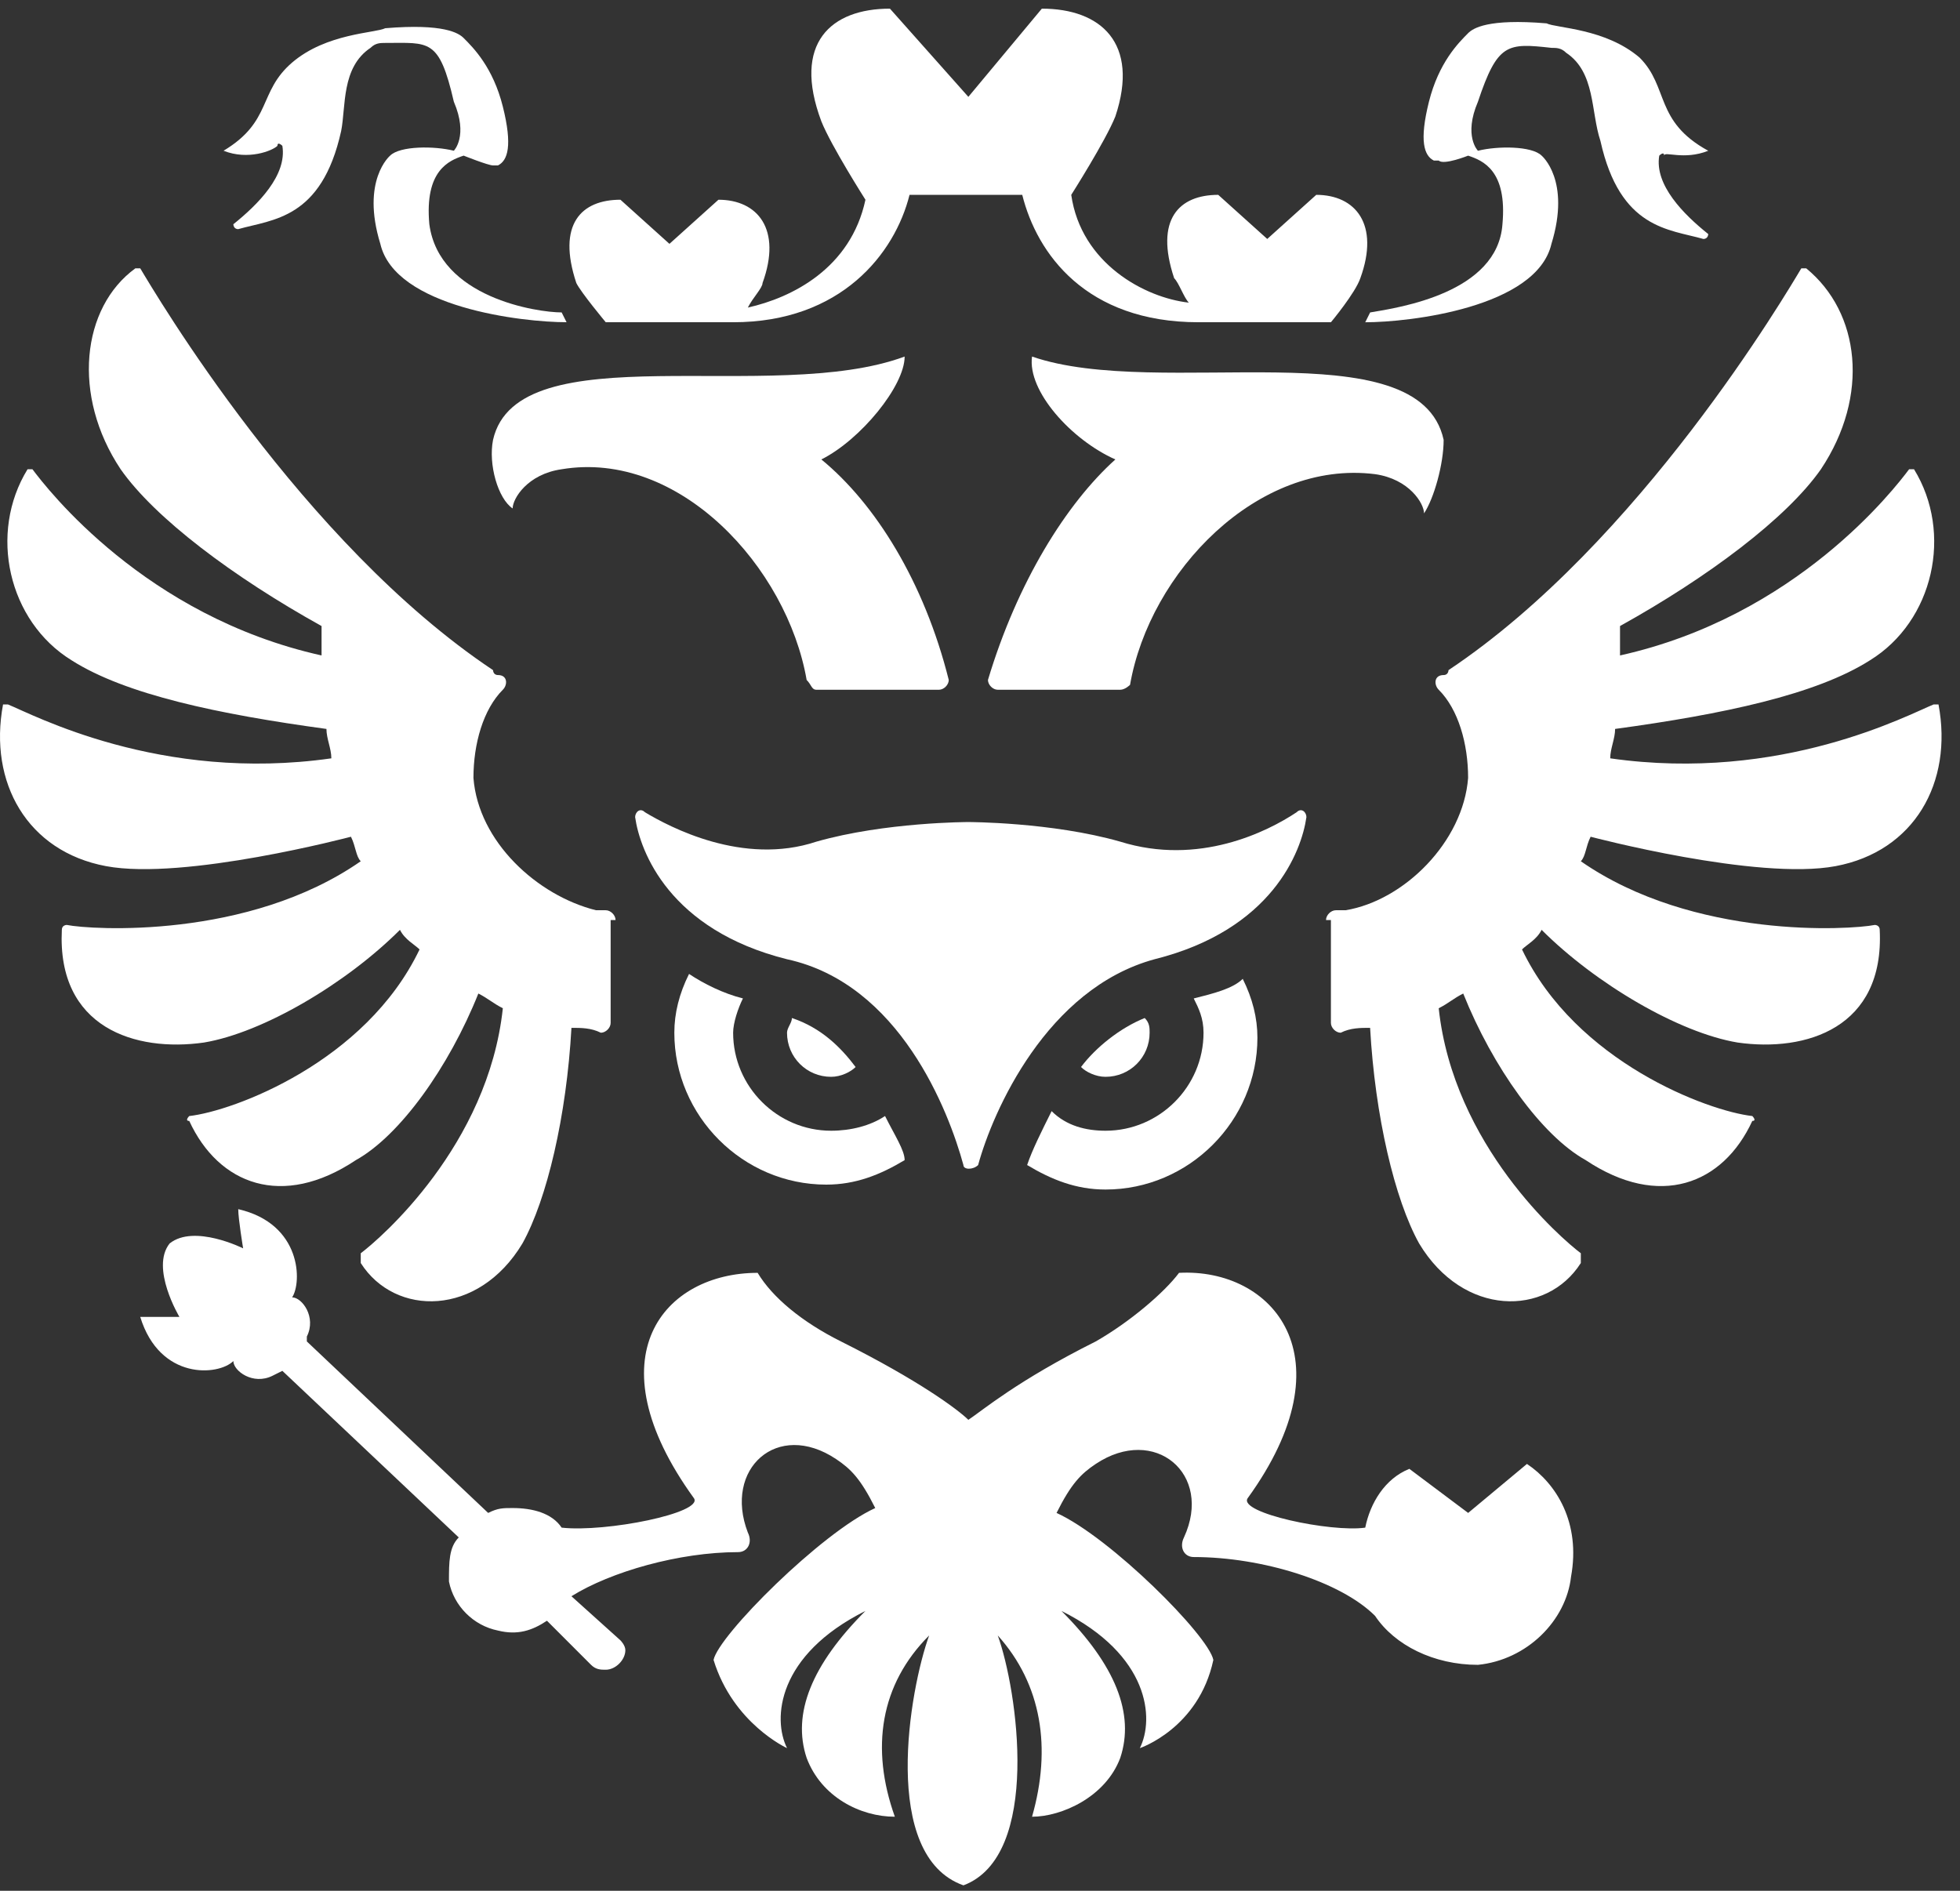
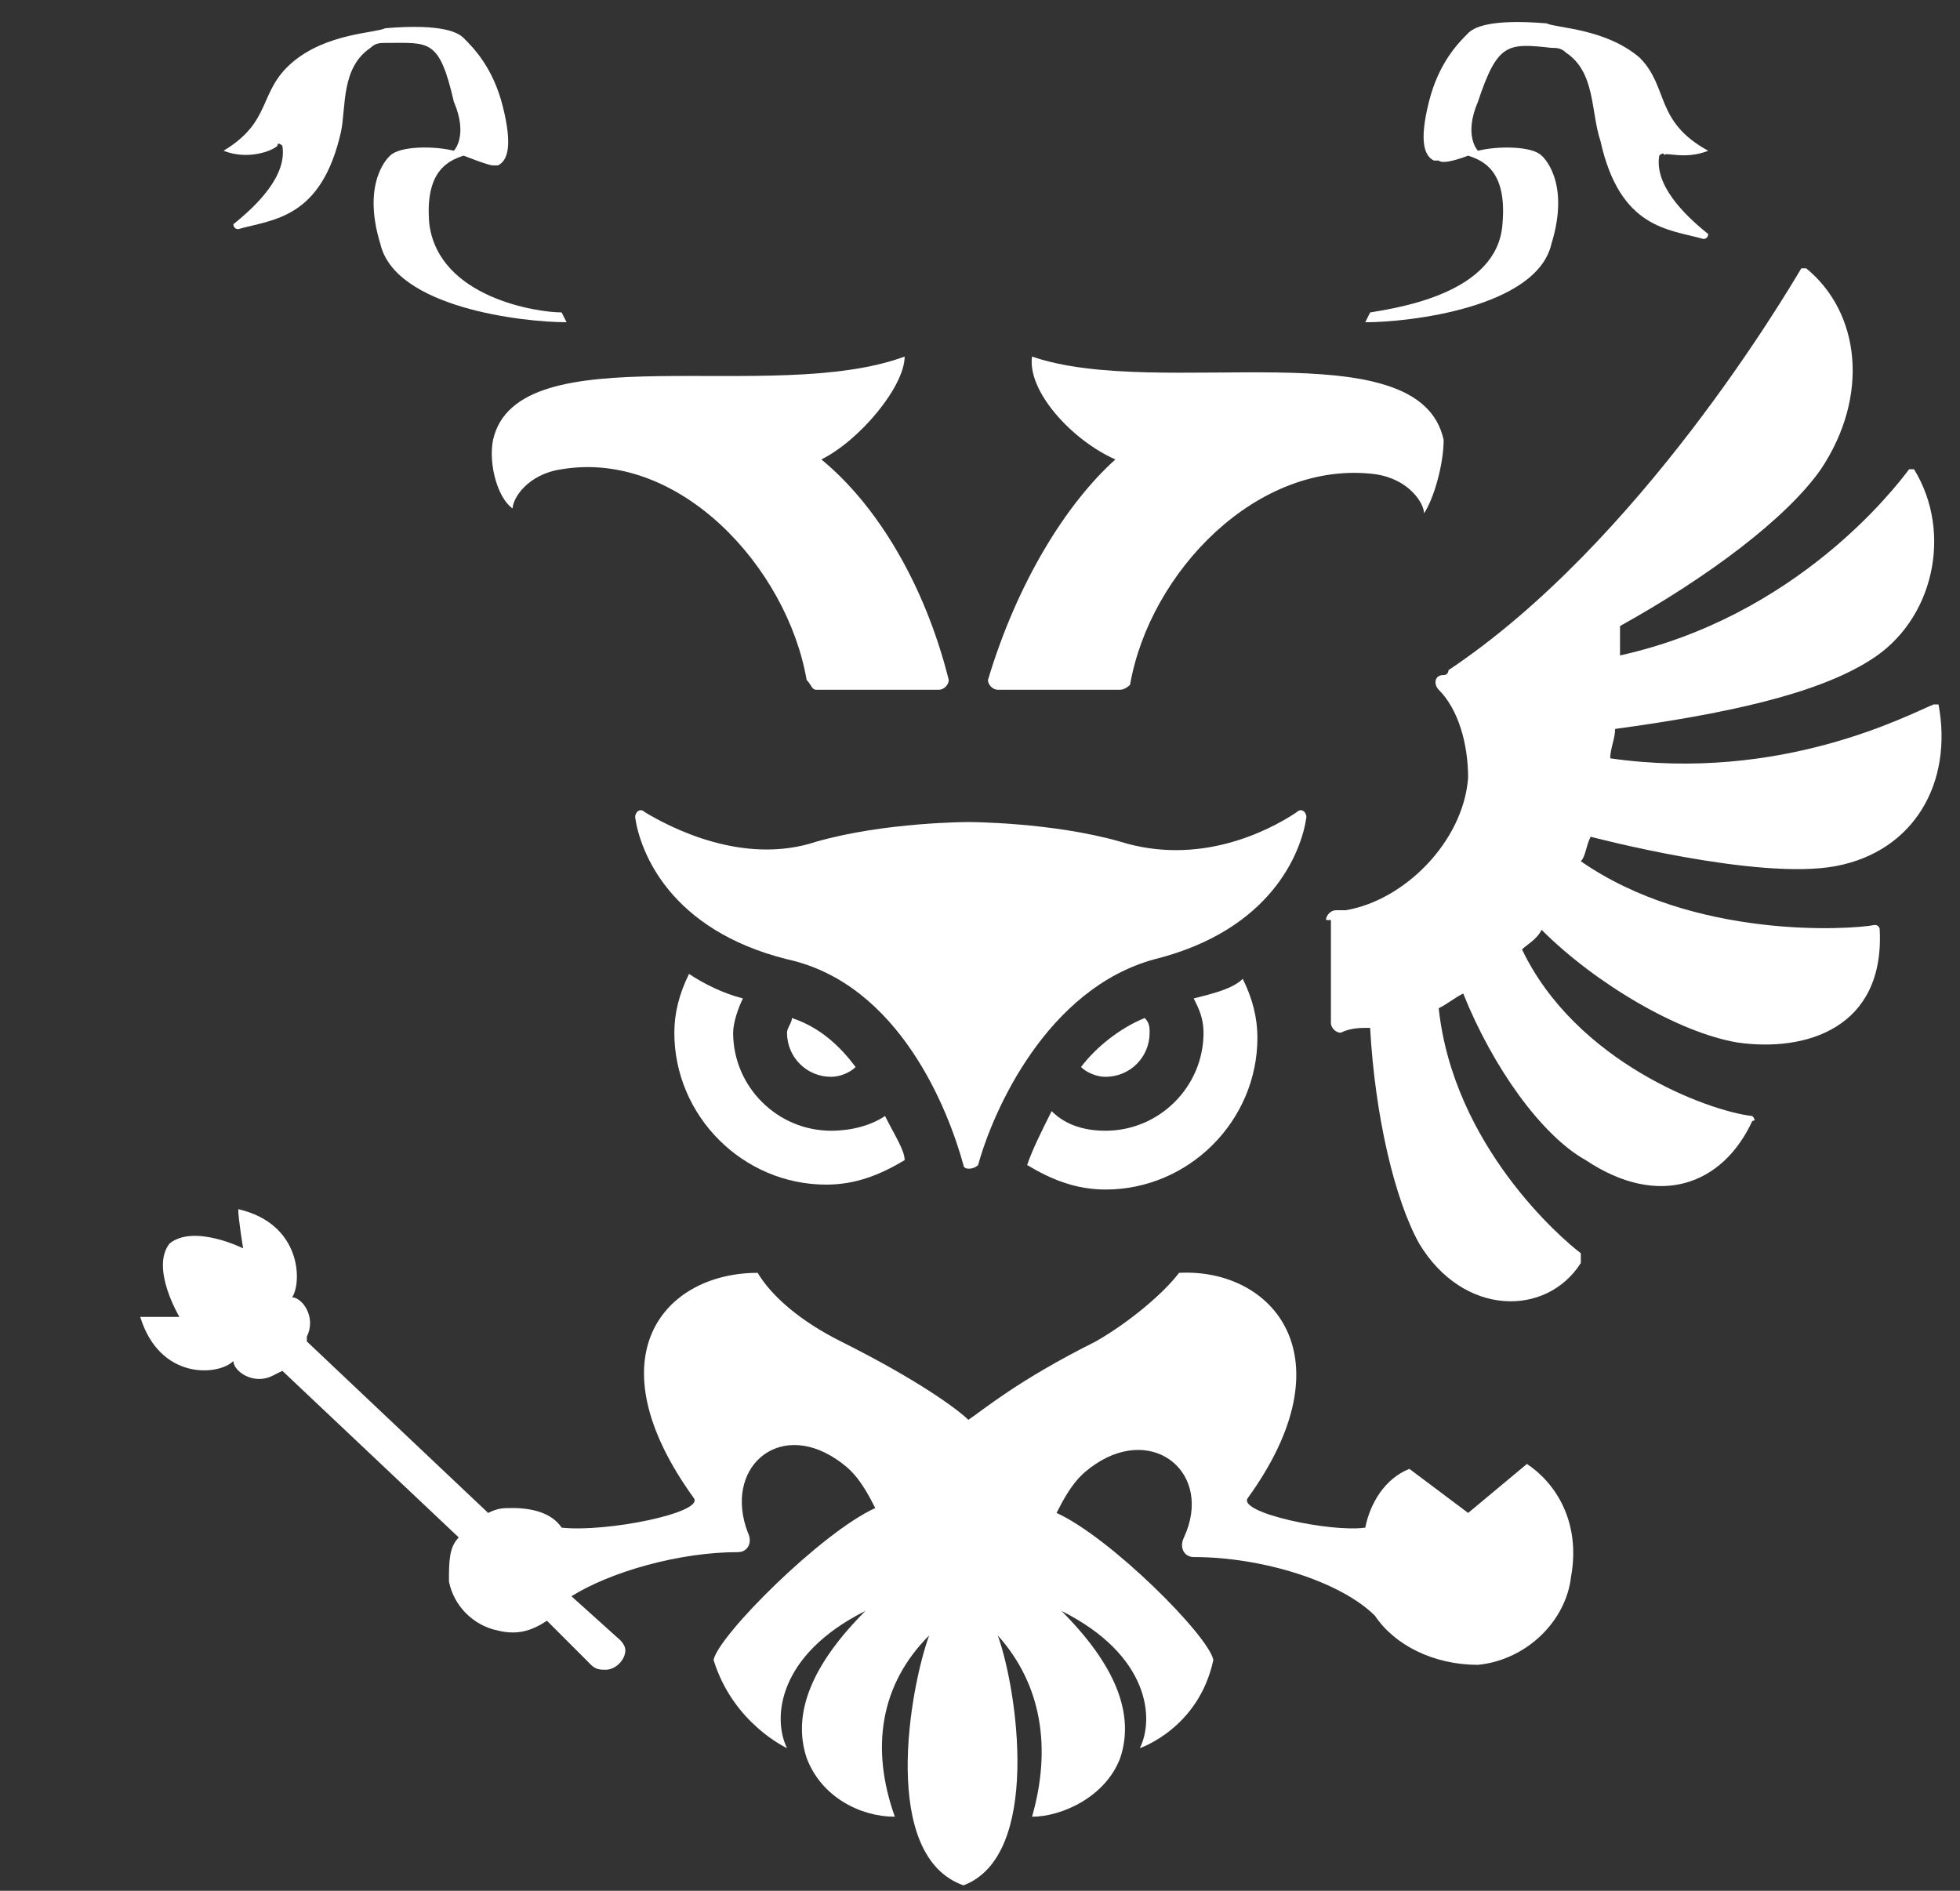
<svg xmlns="http://www.w3.org/2000/svg" width="85" height="82" viewBox="0 0 85 82" fill="none">
  <rect x="0" y="0" width="85" height="82" fill="#333333" stroke="none" />
  <path d="M57.506 39.9C57.506 39.687 57.718 39.475 57.931 39.475C58.143 39.475 58.143 39.475 58.356 39.475C60.906 39.05 63.456 36.5 63.668 33.737C63.668 32.25 63.243 30.762 62.393 29.912C62.181 29.7 62.181 29.275 62.606 29.275C62.818 29.275 62.818 29.062 62.818 29.062C71.106 23.537 77.481 12.7 78.118 11.637C78.118 11.637 78.118 11.637 78.331 11.637C80.668 13.55 81.093 17.162 78.968 20.35C77.481 22.475 74.081 25.025 70.256 27.15C70.256 27.575 70.256 28 70.256 28.425C77.906 26.725 82.156 21.2 82.793 20.35H83.006C84.706 23.112 83.856 26.937 81.093 28.637C78.756 30.125 74.718 30.975 70.043 31.612C70.043 32.037 69.831 32.462 69.831 32.887C77.268 33.95 82.793 30.975 83.856 30.55H84.068C84.706 33.95 83.006 36.925 79.606 37.562C76.206 38.2 68.981 36.287 68.981 36.287C68.768 36.712 68.768 37.137 68.556 37.35C73.443 40.75 80.243 40.325 81.306 40.112C81.306 40.112 81.518 40.112 81.518 40.325C81.731 44.575 78.331 45.637 75.356 45.212C72.806 44.787 69.193 42.662 66.856 40.325C66.643 40.75 66.218 40.962 66.006 41.175C68.343 46.062 74.081 48.187 75.993 48.4C75.993 48.4 76.206 48.612 75.993 48.612C74.718 51.375 71.956 52.437 68.768 50.312C66.856 49.25 64.731 46.275 63.456 43.087C63.031 43.3 62.818 43.512 62.393 43.725C63.031 49.675 67.706 53.712 68.556 54.35C68.556 54.35 68.556 54.35 68.556 54.562C68.556 54.562 68.556 54.562 68.556 54.775C67.068 57.112 63.456 57.112 61.543 53.925C60.481 52.012 59.631 48.4 59.418 44.575C58.993 44.575 58.568 44.575 58.143 44.787C57.931 44.787 57.718 44.575 57.718 44.362V39.9H57.506Z" fill="white" />
-   <path d="M26.695 39.9C26.695 39.687 26.482 39.475 26.27 39.475C26.057 39.475 26.057 39.475 25.845 39.475C23.294 38.837 20.745 36.5 20.532 33.737C20.532 32.25 20.957 30.762 21.807 29.912C22.02 29.7 22.02 29.275 21.595 29.275C21.382 29.275 21.382 29.062 21.382 29.062C13.095 23.537 6.72 12.7 6.082 11.637C6.082 11.637 6.082 11.637 5.87 11.637C3.532 13.337 3.107 17.162 5.232 20.35C6.72 22.475 10.12 25.025 13.945 27.15C13.945 27.575 13.945 28 13.945 28.425C6.295 26.725 2.045 21.2 1.407 20.35H1.195C-0.505 23.112 0.345 26.937 3.107 28.637C5.445 30.125 9.482 30.975 14.157 31.612C14.157 32.037 14.37 32.462 14.37 32.887C6.932 33.95 1.407 30.975 0.345 30.55H0.132C-0.505 33.95 1.195 36.925 4.595 37.562C7.995 38.2 15.22 36.287 15.22 36.287C15.432 36.712 15.432 37.137 15.645 37.35C10.757 40.75 3.957 40.325 2.895 40.112C2.895 40.112 2.682 40.112 2.682 40.325C2.47 44.575 5.87 45.637 8.845 45.212C11.395 44.787 15.007 42.662 17.345 40.325C17.557 40.75 17.982 40.962 18.195 41.175C15.857 46.062 10.12 48.187 8.207 48.4C8.207 48.4 7.995 48.612 8.207 48.612C9.482 51.375 12.245 52.437 15.432 50.312C17.345 49.25 19.47 46.275 20.745 43.087C21.169 43.3 21.382 43.512 21.807 43.725C21.169 49.675 16.495 53.712 15.645 54.35C15.645 54.35 15.645 54.35 15.645 54.562C15.645 54.562 15.645 54.562 15.645 54.775C17.132 57.112 20.745 57.112 22.657 53.925C23.72 52.012 24.57 48.4 24.782 44.575C25.207 44.575 25.632 44.575 26.057 44.787C26.27 44.787 26.482 44.575 26.482 44.362V39.9H26.695Z" fill="white" />
-   <path d="M26.27 13.975H31.794C36.469 13.975 38.807 11 39.444 8.45H44.332C44.969 11 47.094 13.975 51.982 13.975H57.719C57.719 13.975 58.782 12.7 58.995 12.062C59.844 9.725 58.782 8.45 57.082 8.45L54.957 10.363L52.832 8.45C51.132 8.45 50.069 9.512 50.919 12.062C51.132 12.275 51.344 12.912 51.557 13.125C49.645 12.912 46.882 11.425 46.457 8.45C46.457 8.45 47.944 6.112 48.37 5.05C49.432 1.863 47.732 0.375 45.182 0.375L41.995 4.2L38.594 0.375C36.044 0.375 34.344 1.863 35.62 5.263C36.044 6.325 37.532 8.662 37.532 8.662C36.895 11.637 34.344 12.912 32.432 13.338C32.645 12.912 33.069 12.488 33.069 12.275C33.919 9.938 32.857 8.662 31.157 8.662L29.032 10.575L26.907 8.662C25.207 8.662 24.145 9.725 24.994 12.275C25.207 12.7 26.27 13.975 26.27 13.975Z" fill="white" />
  <path d="M35.407 29.913H40.72C40.932 29.913 41.145 29.7 41.145 29.488C40.082 25.238 37.957 21.838 35.62 19.925C37.32 19.075 39.232 16.738 39.232 15.463C33.495 17.588 22.445 14.4 21.382 19.075C21.17 20.138 21.595 21.625 22.232 22.05C22.232 21.625 22.87 20.563 24.357 20.35C29.457 19.5 34.132 24.6 34.982 29.488C35.195 29.7 35.195 29.913 35.407 29.913Z" fill="white" />
  <path d="M62.607 19.075C61.545 14.188 50.282 17.375 44.757 15.463C44.545 16.95 46.457 19.075 48.37 19.925C46.245 21.838 44.12 25.238 42.845 29.488C42.845 29.7 43.057 29.913 43.27 29.913H48.582C48.795 29.913 49.007 29.7 49.007 29.7C49.857 24.813 54.532 19.925 59.632 20.563C61.12 20.775 61.757 21.838 61.757 22.263C62.182 21.625 62.607 20.138 62.607 19.075Z" fill="white" />
  <path d="M48.581 36.5C45.606 35.65 41.994 35.65 41.994 35.65C41.994 35.65 38.381 35.65 35.406 36.5C32.219 37.562 29.031 35.862 27.969 35.225C27.756 35.012 27.544 35.225 27.544 35.437C27.756 36.925 29.031 40.325 34.131 41.6C39.019 42.662 41.144 48.187 41.781 50.525C41.781 50.737 42.206 50.737 42.419 50.525C43.056 48.187 45.394 42.875 50.069 41.6C55.169 40.325 56.444 36.925 56.656 35.437C56.656 35.225 56.444 35.012 56.231 35.225C54.956 36.075 51.981 37.562 48.581 36.5Z" fill="white" />
  <path d="M46.881 46.274C47.093 46.487 47.518 46.699 47.943 46.699C49.006 46.699 49.856 45.849 49.856 44.787C49.856 44.574 49.856 44.362 49.643 44.149C48.581 44.574 47.518 45.424 46.881 46.274Z" fill="white" />
  <path d="M51.769 43.3C51.981 43.725 52.194 44.15 52.194 44.787C52.194 47.125 50.281 49.037 47.944 49.037C47.094 49.037 46.244 48.825 45.606 48.187C45.181 49.037 44.756 49.887 44.544 50.525C45.606 51.162 46.669 51.587 47.944 51.587C51.556 51.587 54.531 48.612 54.531 45C54.531 44.15 54.319 43.3 53.894 42.45C53.469 42.875 52.619 43.087 51.769 43.3Z" fill="white" />
  <path d="M38.382 48.399C37.744 48.824 36.894 49.037 36.044 49.037C33.707 49.037 31.794 47.124 31.794 44.787C31.794 44.362 32.007 43.724 32.219 43.299C31.369 43.087 30.519 42.662 29.882 42.237C29.457 43.087 29.244 43.937 29.244 44.787C29.244 48.399 32.219 51.374 35.832 51.374C37.107 51.374 38.169 50.949 39.232 50.312C39.232 49.887 38.807 49.249 38.382 48.399Z" fill="white" />
  <path d="M34.343 44.149C34.343 44.362 34.131 44.574 34.131 44.787C34.131 45.849 34.981 46.699 36.043 46.699C36.468 46.699 36.893 46.487 37.106 46.274C36.468 45.424 35.618 44.574 34.343 44.149Z" fill="white" />
  <path fill-rule="evenodd" clip-rule="evenodd" d="M74.082 6.538C74.294 6.538 74.294 6.538 74.082 6.538C71.745 5.263 72.382 3.775 71.107 2.5C69.62 1.225 67.495 1.225 67.07 1.013C64.519 0.8 63.882 1.225 63.669 1.438C63.245 1.863 62.395 2.713 61.969 4.413C61.544 6.113 61.757 6.75 62.182 6.963H62.395C62.607 7.175 63.669 6.75 63.669 6.75C64.307 6.963 65.37 7.388 65.157 9.725C64.945 12.7 60.694 13.338 59.419 13.55L59.207 13.976C61.12 13.976 66.644 13.338 67.282 10.575C68.132 7.813 66.857 6.75 66.857 6.75C66.432 6.325 64.945 6.325 64.094 6.538C64.094 6.538 63.457 5.9 64.094 4.413C64.945 1.863 65.37 1.863 67.282 2.075C67.495 2.075 67.707 2.075 67.919 2.288C69.195 3.138 68.982 4.838 69.407 6.113C70.257 9.938 72.382 9.938 73.87 10.363C74.082 10.363 74.082 10.15 74.082 10.15C73.019 9.3 71.745 8.025 71.957 6.75C71.957 6.75 72.169 6.538 72.169 6.75C72.169 6.538 73.019 6.963 74.082 6.538Z" fill="white" />
  <path fill-rule="evenodd" clip-rule="evenodd" d="M9.695 6.537C9.482 6.537 9.482 6.537 9.695 6.537C11.819 5.262 11.182 3.987 12.669 2.712C14.157 1.437 16.282 1.437 16.707 1.224C19.257 1.012 19.895 1.437 20.107 1.649C20.532 2.074 21.382 2.924 21.807 4.624C22.232 6.324 22.02 6.962 21.595 7.174H21.382C21.17 7.174 20.107 6.749 20.107 6.749C19.47 6.962 18.407 7.387 18.619 9.724C19.044 12.912 23.295 13.549 24.357 13.549L24.57 13.974C22.657 13.974 17.132 13.337 16.494 10.574C15.645 7.812 16.919 6.749 16.919 6.749C17.345 6.324 18.832 6.324 19.682 6.537C19.682 6.537 20.32 5.899 19.682 4.412C19.044 1.649 18.619 1.862 16.707 1.862C16.494 1.862 16.282 1.862 16.07 2.074C14.794 2.924 15.007 4.624 14.794 5.687C13.944 9.512 11.819 9.512 10.332 9.937C10.12 9.937 10.12 9.724 10.12 9.724C11.182 8.874 12.457 7.599 12.245 6.324C12.245 6.324 12.032 6.112 12.032 6.324C11.819 6.537 10.757 6.962 9.695 6.537Z" fill="white" />
  <path d="M66.22 63.487L63.67 65.612L61.12 63.7C60.057 64.125 59.42 65.188 59.207 66.25C57.72 66.463 53.682 65.612 54.107 64.975C58.57 58.812 55.17 54.987 51.132 55.2C50.495 56.05 49.007 57.325 47.52 58.175C44.12 59.875 42.632 61.15 41.995 61.575C41.569 61.15 39.87 59.875 36.47 58.175C34.77 57.325 33.495 56.263 32.857 55.2C28.82 55.2 25.632 58.812 30.095 64.975C30.52 65.612 26.27 66.463 24.357 66.25C23.932 65.612 23.082 65.4 22.232 65.4C21.807 65.4 21.595 65.4 21.17 65.612L13.307 58.175V57.962C13.732 57.112 13.095 56.263 12.669 56.263C13.095 55.625 13.095 53.075 10.332 52.438C10.332 52.862 10.544 54.138 10.544 54.138C10.544 54.138 8.42 53.075 7.357 53.925C6.507 54.987 7.782 57.112 7.782 57.112C7.782 57.112 6.72 57.112 6.082 57.112C6.932 59.875 9.482 59.663 10.12 59.025C10.12 59.45 10.97 60.087 11.819 59.663L12.245 59.45L19.895 66.675C19.47 67.1 19.47 67.737 19.47 68.588C19.682 69.65 20.532 70.5 21.595 70.713C22.445 70.925 23.082 70.713 23.72 70.287L25.632 72.2C25.845 72.412 26.057 72.412 26.27 72.412C26.695 72.412 27.12 71.987 27.12 71.562C27.12 71.35 26.907 71.138 26.907 71.138L24.782 69.225C26.482 68.162 29.457 67.312 32.007 67.312C32.432 67.312 32.645 66.888 32.432 66.463C31.37 63.7 33.707 61.575 36.257 63.275C36.895 63.7 37.32 64.125 37.957 65.4C35.62 66.463 31.157 70.925 30.945 71.987C31.795 74.75 34.132 75.812 34.132 75.812C33.495 74.537 33.707 71.775 37.532 69.862C35.195 72.2 34.345 74.325 34.982 76.237C35.62 77.938 37.32 78.787 38.807 78.787C37.745 75.812 38.17 73.05 40.295 70.925C39.445 73.263 38.169 80.487 41.782 81.763C45.182 80.487 44.12 73.263 43.27 70.925C45.182 73.05 45.607 75.812 44.757 78.787C46.032 78.787 47.945 77.938 48.582 76.237C49.22 74.325 48.37 72.2 46.032 69.862C49.857 71.775 50.069 74.537 49.432 75.812C49.432 75.812 51.982 74.963 52.62 71.987C52.407 70.925 48.157 66.675 45.82 65.612C46.457 64.338 46.882 63.913 47.52 63.487C50.07 61.788 52.62 63.913 51.345 66.675C51.132 67.1 51.345 67.525 51.77 67.525C54.745 67.525 58.145 68.588 59.632 70.075C60.482 71.35 62.182 72.2 64.095 72.2C66.22 71.987 67.919 70.287 68.132 68.375C68.557 66.037 67.495 64.338 66.22 63.487Z" fill="white" />
</svg>